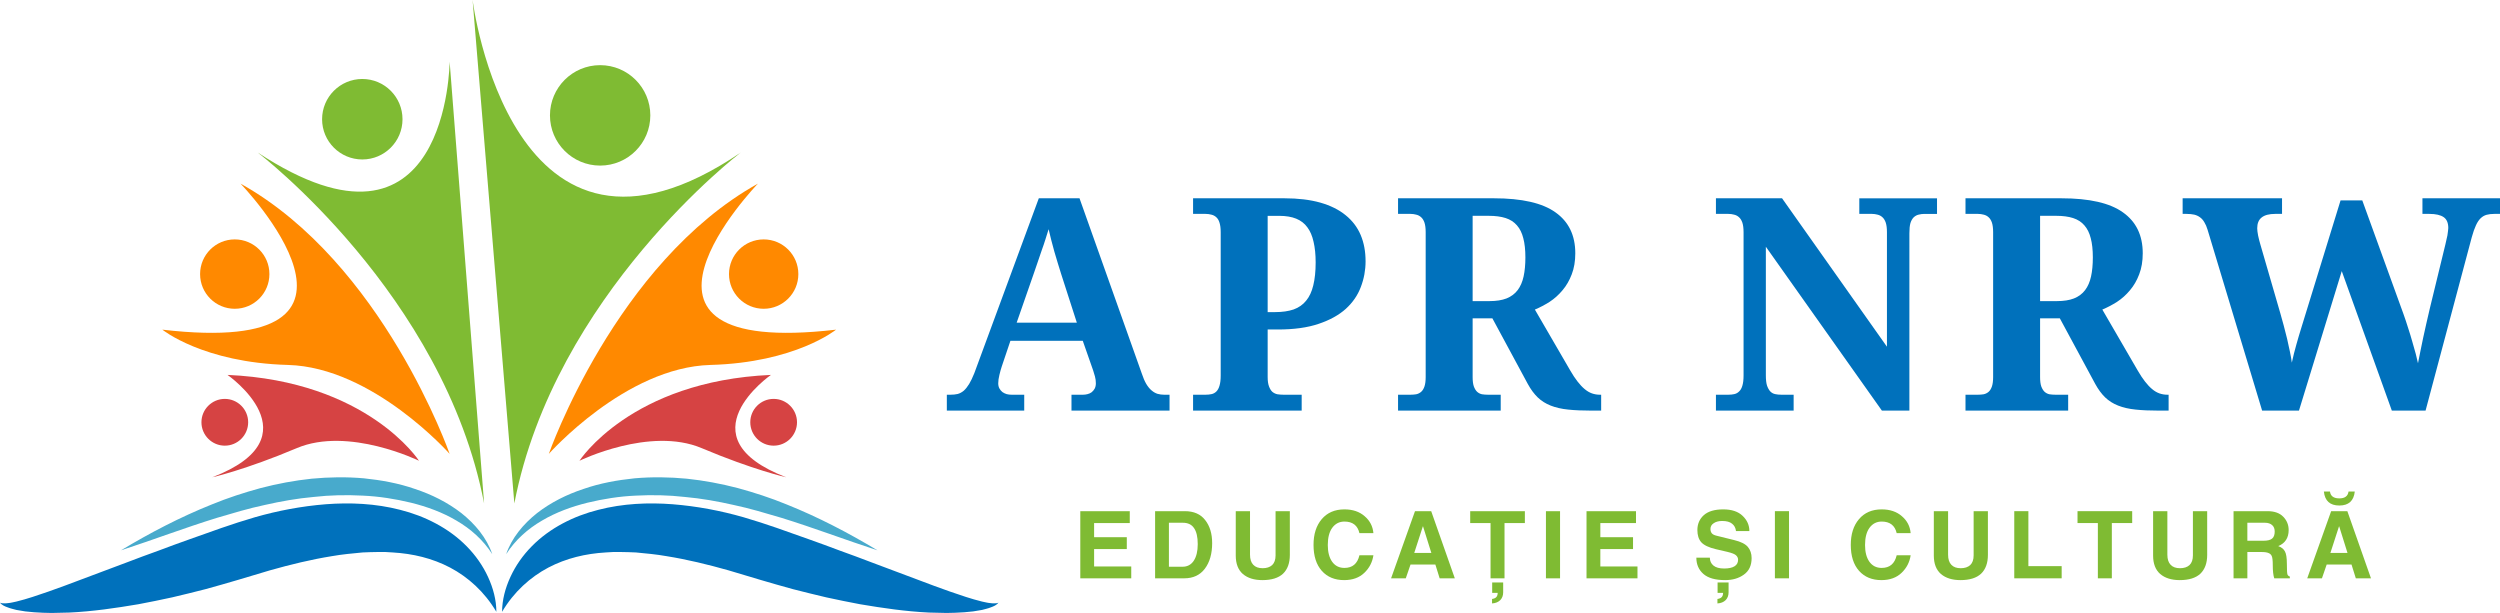
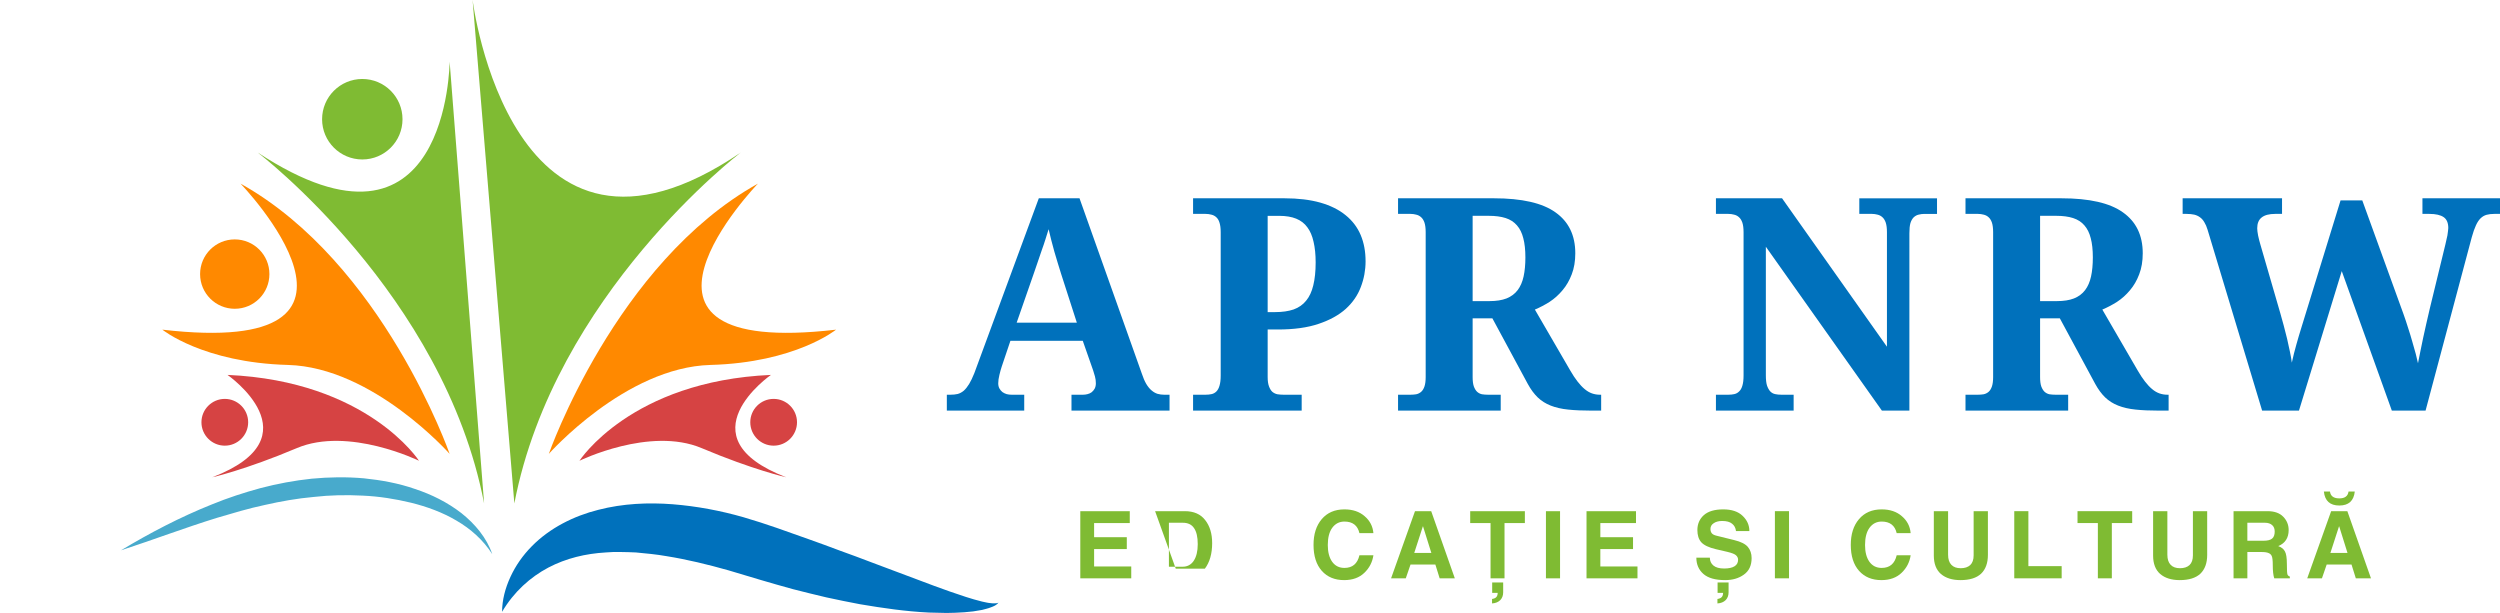
<svg xmlns="http://www.w3.org/2000/svg" xmlns:ns1="http://sodipodi.sourceforge.net/DTD/sodipodi-0.dtd" xmlns:ns2="http://www.inkscape.org/namespaces/inkscape" width="350.544" zoomAndPan="magnify" viewBox="0 0 262.908 64.461" height="85.948" preserveAspectRatio="xMidYMid" version="1.0" id="svg97" ns1:docname="Logo1.svg">
  <ns1:namedview id="namedview97" pagecolor="#ffffff" bordercolor="#000000" borderopacity="0.25" ns2:showpageshadow="2" ns2:pageopacity="0.0" ns2:pagecheckerboard="0" ns2:deskcolor="#d1d1d1" />
  <defs id="defs3">
    <g id="g1" />
    <clipPath id="bd2574f720">
-       <path d="M 28.754,189 H 81 v 12.047 H 28.754 Z m 0,0" clip-rule="nonzero" id="path1" />
-     </clipPath>
+       </clipPath>
    <clipPath id="49c39315ba">
      <path d="m 81,189 h 52.754 v 12.047 H 81 Z m 0,0" clip-rule="nonzero" id="path2" />
    </clipPath>
    <clipPath id="eed0a6763c">
      <path d="m 78,136.547 h 29 V 190 H 78 Z m 0,0" clip-rule="nonzero" id="path3" />
    </clipPath>
  </defs>
  <path fill="#ff8900" d="m 25.293,19.309 c 14.984,8.348 21.992,28.422 21.992,28.422 0,0 -8.059,-9.109 -17,-9.352 -8.941,-0.242 -13.211,-3.711 -13.211,-3.711 25.98,3.023 8.219,-15.359 8.219,-15.359" fill-opacity="1" fill-rule="nonzero" id="path4" />
  <path fill="#ff8900" d="m 28.332,28.824 c 0,2.016 -1.629,3.648 -3.645,3.648 -2.012,0 -3.645,-1.633 -3.645,-3.648 0,-2.016 1.633,-3.648 3.645,-3.648 2.016,0 3.645,1.633 3.645,3.648" fill-opacity="1" fill-rule="nonzero" id="path5" />
  <path fill="#d64343" d="m 23.922,39.426 c 14.742,0.645 20.141,9.031 20.141,9.031 0,0 -7.41,-3.629 -12.848,-1.332 -5.438,2.297 -8.902,3.07 -8.902,3.07 11.035,-4.23 1.609,-10.77 1.609,-10.77" fill-opacity="1" fill-rule="nonzero" id="path6" />
  <path fill="#d64343" d="m 23.641,41.949 c 1.355,0 2.457,1.102 2.457,2.457 0,1.359 -1.102,2.461 -2.457,2.461 -1.355,0 -2.457,-1.102 -2.457,-2.461 0,-1.355 1.102,-2.457 2.457,-2.457" fill-opacity="1" fill-rule="nonzero" id="path7" />
  <g clip-path="url(#bd2574f720)" id="g8" transform="translate(-28.754,-136.57)">
    <path fill="#0071bc" d="m 28.965,200.008 c 0.07,0.012 0.141,0.016 0.219,0.012 0.141,0.004 0.285,-0.008 0.434,-0.027 0.281,-0.019 0.578,-0.109 0.855,-0.16 l 0.852,-0.227 0.844,-0.258 c 1.117,-0.359 2.227,-0.754 3.328,-1.16 l 6.609,-2.48 c 1.102,-0.418 2.203,-0.836 3.309,-1.227 1.102,-0.43 2.215,-0.812 3.32,-1.215 2.234,-0.793 4.379,-1.586 6.828,-2.301 2.406,-0.688 4.902,-1.164 7.461,-1.367 2.559,-0.195 5.211,-0.082 7.805,0.586 2.578,0.645 5.113,1.91 7,3.832 0.941,0.953 1.711,2.055 2.25,3.23 0.539,1.168 0.875,2.426 0.875,3.664 -1.246,-2.109 -2.977,-3.652 -4.859,-4.648 -1.887,-0.992 -3.93,-1.469 -6.035,-1.594 l -0.785,-0.047 h -0.797 c -0.527,-0.008 -1.07,0.035 -1.598,0.047 -1.074,0.102 -2.152,0.199 -3.234,0.391 -2.16,0.348 -4.328,0.875 -6.496,1.488 -2.109,0.633 -4.477,1.352 -6.781,1.98 -1.168,0.289 -2.332,0.598 -3.508,0.863 -1.18,0.258 -2.363,0.5 -3.551,0.723 -2.391,0.406 -4.797,0.758 -7.258,0.875 -0.613,0.023 -1.234,0.035 -1.848,0.043 -0.621,-0.012 -1.238,-0.023 -1.863,-0.074 -0.312,-0.031 -0.621,-0.055 -0.934,-0.09 l -0.93,-0.156 c -0.316,-0.09 -0.617,-0.145 -0.922,-0.27 -0.289,-0.102 -0.621,-0.242 -0.801,-0.5 0.066,0.043 0.137,0.059 0.211,0.066" fill-opacity="1" fill-rule="nonzero" id="path8" />
  </g>
  <path fill="#48aacc" d="m 47.992,54.742 c -1.48,-0.875 -3.105,-1.461 -4.77,-1.875 -1.672,-0.402 -3.371,-0.672 -5.09,-0.746 -1.715,-0.09 -3.441,-0.055 -5.156,0.141 -1.719,0.152 -3.426,0.457 -5.121,0.84 -1.703,0.359 -3.379,0.867 -5.062,1.363 -3.355,1.039 -6.676,2.301 -10.074,3.41 3.062,-1.84 6.23,-3.496 9.57,-4.832 1.664,-0.684 3.383,-1.242 5.133,-1.719 1.754,-0.457 3.547,-0.793 5.363,-0.984 1.816,-0.172 3.652,-0.199 5.48,-0.039 1.824,0.188 3.645,0.516 5.379,1.121 1.742,0.574 3.422,1.41 4.879,2.539 1.438,1.141 2.668,2.609 3.246,4.316 -0.965,-1.508 -2.293,-2.676 -3.777,-3.535" fill-opacity="1" fill-rule="nonzero" id="path9" />
  <g clip-path="url(#49c39315ba)" id="g10" transform="translate(-28.754,-136.57)">
    <path fill="#0071bc" d="m 133.543,200.008 c -0.07,0.012 -0.141,0.016 -0.219,0.012 -0.145,0.004 -0.285,-0.008 -0.434,-0.027 -0.281,-0.019 -0.582,-0.109 -0.859,-0.16 l -0.848,-0.227 -0.844,-0.258 c -1.117,-0.359 -2.227,-0.754 -3.328,-1.16 l -6.609,-2.48 c -1.102,-0.418 -2.203,-0.836 -3.309,-1.227 -1.102,-0.43 -2.215,-0.812 -3.32,-1.215 -2.234,-0.793 -4.379,-1.586 -6.828,-2.301 -2.406,-0.688 -4.902,-1.164 -7.465,-1.367 -2.555,-0.195 -5.207,-0.082 -7.801,0.586 -2.578,0.645 -5.113,1.91 -7,3.832 -0.945,0.953 -1.711,2.055 -2.25,3.23 -0.539,1.168 -0.875,2.426 -0.875,3.664 1.242,-2.109 2.977,-3.652 4.859,-4.648 1.887,-0.992 3.93,-1.469 6.031,-1.594 l 0.789,-0.047 h 0.797 c 0.527,-0.008 1.07,0.035 1.598,0.047 1.074,0.102 2.152,0.199 3.23,0.391 2.164,0.348 4.332,0.875 6.5,1.488 2.109,0.633 4.477,1.352 6.781,1.98 1.168,0.289 2.332,0.598 3.508,0.863 1.18,0.258 2.363,0.5 3.551,0.723 2.391,0.406 4.797,0.758 7.254,0.875 0.617,0.023 1.238,0.035 1.852,0.043 0.621,-0.012 1.238,-0.023 1.863,-0.074 0.312,-0.031 0.621,-0.055 0.93,-0.09 l 0.934,-0.156 c 0.316,-0.09 0.617,-0.145 0.922,-0.27 0.289,-0.102 0.621,-0.242 0.801,-0.5 -0.066,0.043 -0.137,0.059 -0.211,0.066" fill-opacity="1" fill-rule="nonzero" id="path10" />
  </g>
-   <path fill="#48aacc" d="m 57.008,54.742 c 1.48,-0.875 3.105,-1.461 4.77,-1.875 1.672,-0.402 3.371,-0.672 5.09,-0.746 1.715,-0.09 3.438,-0.055 5.156,0.141 1.719,0.152 3.426,0.457 5.121,0.84 1.703,0.359 3.379,0.867 5.062,1.363 3.355,1.039 6.676,2.301 10.074,3.41 -3.062,-1.84 -6.23,-3.496 -9.57,-4.832 -1.664,-0.684 -3.383,-1.242 -5.133,-1.719 -1.754,-0.457 -3.547,-0.793 -5.363,-0.984 -1.816,-0.172 -3.652,-0.199 -5.48,-0.039 -1.824,0.188 -3.645,0.516 -5.379,1.121 -1.742,0.574 -3.422,1.41 -4.879,2.539 -1.438,1.141 -2.668,2.609 -3.246,4.316 0.965,-1.508 2.293,-2.676 3.777,-3.535" fill-opacity="1" fill-rule="nonzero" id="path11" />
  <path fill="#7fbb33" d="m 47.285,6.488 3.625,46.453 c -4.23,-22 -23.805,-36.898 -23.805,-36.898 20.059,13.184 20.18,-9.555 20.18,-9.555" fill-opacity="1" fill-rule="nonzero" id="path12" />
  <path fill="#7fbb33" d="m 38.102,16.77 c -2.336,0 -4.23,-1.895 -4.23,-4.23 0,-2.34 1.895,-4.234 4.23,-4.234 2.336,0 4.227,1.895 4.227,4.234 0,2.336 -1.891,4.23 -4.227,4.23" fill-opacity="1" fill-rule="nonzero" id="path13" />
  <g clip-path="url(#eed0a6763c)" id="g14" transform="translate(-28.754,-136.57)">
    <path fill="#7fbb33" d="m 78.453,136.57 4.391,52.941 c 4.23,-22 23.805,-36.898 23.805,-36.898 -24.168,16.43 -28.195,-16.043 -28.195,-16.043" fill-opacity="1" fill-rule="nonzero" id="path14" />
  </g>
-   <path fill="#7fbb33" d="m 63.113,17.414 c 2.914,0 5.277,-2.363 5.277,-5.281 0,-2.914 -2.363,-5.281 -5.277,-5.281 -2.914,0 -5.277,2.367 -5.277,5.281 0,2.918 2.363,5.281 5.277,5.281" fill-opacity="1" fill-rule="nonzero" id="path15" />
  <path fill="#ff8900" d="m 79.707,19.309 c -14.984,8.348 -21.992,28.422 -21.992,28.422 0,0 8.059,-9.109 16.996,-9.352 8.941,-0.242 13.211,-3.711 13.211,-3.711 -25.977,3.023 -8.215,-15.359 -8.215,-15.359" fill-opacity="1" fill-rule="nonzero" id="path16" />
-   <path fill="#ff8900" d="m 76.664,28.824 c 0,2.016 1.633,3.648 3.648,3.648 2.012,0 3.645,-1.633 3.645,-3.648 0,-2.016 -1.633,-3.648 -3.645,-3.648 -2.016,0 -3.648,1.633 -3.648,3.648" fill-opacity="1" fill-rule="nonzero" id="path17" />
  <path fill="#d64343" d="m 81.078,39.426 c -14.742,0.645 -20.141,9.031 -20.141,9.031 0,0 7.41,-3.629 12.848,-1.332 5.438,2.297 8.902,3.07 8.902,3.07 -11.035,-4.23 -1.609,-10.77 -1.609,-10.77" fill-opacity="1" fill-rule="nonzero" id="path18" />
  <path fill="#d64343" d="m 81.359,41.949 c -1.359,0 -2.457,1.102 -2.457,2.457 0,1.359 1.098,2.461 2.457,2.461 1.355,0 2.457,-1.102 2.457,-2.461 0,-1.355 -1.102,-2.457 -2.457,-2.457" fill-opacity="1" fill-rule="nonzero" id="path19" />
  <g fill="#0071bc" fill-opacity="1" id="g22" transform="translate(-28.754,-136.57)">
    <g transform="translate(128.201,179.752)" id="g21">
      <g id="g20">
        <path d="m 6.812,-7.344 -0.906,2.688 c -0.086,0.25 -0.168,0.547 -0.25,0.891 -0.086,0.344 -0.125,0.641 -0.125,0.891 0,0.211 0.039,0.391 0.125,0.547 0.082,0.148 0.188,0.273 0.312,0.375 0.133,0.094 0.285,0.168 0.453,0.219 0.164,0.043 0.344,0.062 0.531,0.062 h 1.312 V 0 H 0.125 V -1.672 H 0.5 c 0.281,0 0.535,-0.023 0.766,-0.078 C 1.492,-1.812 1.707,-1.926 1.906,-2.094 2.102,-2.27 2.289,-2.504 2.469,-2.797 2.645,-3.086 2.828,-3.469 3.016,-3.938 l 6.781,-18.391 h 4.281 L 20.625,-3.906 c 0.145,0.438 0.301,0.805 0.469,1.094 0.176,0.293 0.363,0.523 0.562,0.688 0.195,0.168 0.406,0.289 0.625,0.359 0.227,0.062 0.461,0.094 0.703,0.094 h 0.562 V 0 h -10.312 v -1.672 h 1.219 c 0.145,0 0.301,-0.02 0.469,-0.062 0.164,-0.039 0.312,-0.109 0.438,-0.203 0.125,-0.102 0.227,-0.227 0.312,-0.375 0.082,-0.156 0.125,-0.344 0.125,-0.562 0,-0.25 -0.031,-0.488 -0.094,-0.719 -0.062,-0.238 -0.125,-0.445 -0.188,-0.625 l -1.094,-3.125 z m 5.328,-7.047 c -0.117,-0.352 -0.23,-0.723 -0.344,-1.109 -0.117,-0.395 -0.234,-0.797 -0.359,-1.203 -0.117,-0.414 -0.227,-0.82 -0.328,-1.219 -0.105,-0.406 -0.199,-0.789 -0.281,-1.156 -0.094,0.312 -0.203,0.664 -0.328,1.047 -0.117,0.375 -0.246,0.762 -0.391,1.156 -0.137,0.398 -0.273,0.793 -0.406,1.188 -0.137,0.398 -0.266,0.777 -0.391,1.141 L 7.469,-9.25 h 6.328 z m 0,0" id="path20" />
      </g>
    </g>
  </g>
  <g fill="#0071bc" fill-opacity="1" id="g25" transform="translate(-28.754,-136.57)">
    <g transform="translate(153.346,179.752)" id="g24">
      <g id="g23">
        <path d="m 19.016,-15.703 c 0,0.938 -0.168,1.84 -0.5,2.703 -0.324,0.867 -0.852,1.633 -1.578,2.297 -0.73,0.656 -1.684,1.184 -2.859,1.578 -1.168,0.398 -2.594,0.594 -4.281,0.594 H 8.719 v 5 c 0,0.406 0.047,0.734 0.141,0.984 0.094,0.25 0.211,0.445 0.359,0.578 0.156,0.125 0.332,0.211 0.531,0.25 0.207,0.031 0.422,0.047 0.641,0.047 h 1.906 V 0 H 0.875 v -1.672 h 1.312 c 0.227,0 0.438,-0.02 0.625,-0.062 0.195,-0.039 0.367,-0.133 0.516,-0.281 0.145,-0.145 0.254,-0.348 0.328,-0.609 0.082,-0.27 0.125,-0.629 0.125,-1.078 v -15.062 c 0,-0.414 -0.043,-0.75 -0.125,-1 -0.074,-0.25 -0.188,-0.441 -0.344,-0.578 C 3.164,-20.477 2.992,-20.566 2.797,-20.609 2.609,-20.66 2.406,-20.688 2.188,-20.688 H 0.875 v -1.641 h 9.609 c 1.438,0 2.691,0.152 3.766,0.453 1.07,0.305 1.961,0.746 2.672,1.328 0.707,0.574 1.234,1.266 1.578,2.078 0.344,0.812 0.516,1.734 0.516,2.766 z m -10.297,5.344 h 0.766 c 0.77,0 1.426,-0.094 1.969,-0.281 0.539,-0.195 0.977,-0.504 1.312,-0.922 0.344,-0.414 0.594,-0.953 0.75,-1.609 0.164,-0.664 0.25,-1.469 0.25,-2.406 0,-0.832 -0.074,-1.555 -0.219,-2.172 -0.137,-0.625 -0.355,-1.133 -0.656,-1.531 -0.293,-0.406 -0.684,-0.707 -1.172,-0.906 -0.48,-0.195 -1.074,-0.297 -1.781,-0.297 H 8.719 Z m 0,0" id="path22" />
      </g>
    </g>
  </g>
  <g fill="#0071bc" fill-opacity="1" id="g28" transform="translate(-28.754,-136.57)">
    <g transform="translate(174.902,179.752)" id="g27">
      <g id="g26">
        <path d="m 0.875,-1.672 h 1.312 c 0.207,0 0.406,-0.016 0.594,-0.047 0.195,-0.039 0.367,-0.125 0.516,-0.25 0.156,-0.133 0.273,-0.328 0.359,-0.578 0.082,-0.25 0.125,-0.578 0.125,-0.984 v -15.234 c 0,-0.414 -0.043,-0.75 -0.125,-1 -0.086,-0.25 -0.203,-0.441 -0.359,-0.578 C 3.148,-20.477 2.977,-20.566 2.781,-20.609 2.594,-20.66 2.395,-20.688 2.188,-20.688 H 0.875 v -1.641 h 10.078 c 2.945,0 5.109,0.496 6.484,1.484 1.383,0.98 2.078,2.414 2.078,4.297 0,0.836 -0.125,1.574 -0.375,2.219 -0.242,0.637 -0.562,1.195 -0.969,1.672 -0.398,0.48 -0.852,0.887 -1.359,1.219 -0.512,0.324 -1.027,0.594 -1.547,0.812 l 3.719,6.406 C 19.242,-3.77 19.5,-3.383 19.75,-3.062 c 0.25,0.324 0.5,0.59 0.75,0.797 0.25,0.211 0.504,0.359 0.766,0.453 0.27,0.094 0.551,0.141 0.844,0.141 h 0.125 V 0 H 21.219 c -0.938,0 -1.758,-0.035 -2.453,-0.109 -0.699,-0.07 -1.312,-0.211 -1.844,-0.422 C 16.398,-0.738 15.945,-1.023 15.562,-1.391 15.188,-1.754 14.836,-2.227 14.516,-2.812 l -3.719,-6.891 H 8.719 v 6.172 c 0,0.406 0.039,0.734 0.125,0.984 0.094,0.25 0.211,0.445 0.359,0.578 0.145,0.125 0.312,0.211 0.5,0.25 0.195,0.031 0.406,0.047 0.625,0.047 h 1.344 V 0 H 0.875 Z m 7.844,-9.844 h 1.766 c 0.719,0 1.316,-0.094 1.797,-0.281 0.488,-0.195 0.879,-0.488 1.172,-0.875 0.289,-0.383 0.5,-0.863 0.625,-1.438 0.125,-0.57 0.188,-1.238 0.188,-2 0,-0.801 -0.074,-1.473 -0.219,-2.016 -0.137,-0.551 -0.359,-1.004 -0.672,-1.359 -0.305,-0.352 -0.699,-0.609 -1.188,-0.766 -0.492,-0.156 -1.078,-0.234 -1.766,-0.234 H 8.719 Z m 0,0" id="path25" />
      </g>
    </g>
  </g>
  <g fill="#0071bc" fill-opacity="1" id="g31" transform="translate(-28.754,-136.57)">
    <g transform="translate(198.612,179.752)" id="g30">
      <g id="g29" />
    </g>
  </g>
  <g fill="#0071bc" fill-opacity="1" id="g34" transform="translate(-28.754,-136.57)">
    <g transform="translate(208.332,179.752)" id="g33">
      <g id="g32">
        <path d="M 18.328,0 6.125,-17.234 v 13.531 c 0,0.449 0.039,0.809 0.125,1.078 0.094,0.262 0.207,0.465 0.344,0.609 0.145,0.148 0.316,0.242 0.516,0.281 0.195,0.043 0.406,0.062 0.625,0.062 h 1.312 V 0 H 0.875 v -1.672 h 1.312 c 0.219,0 0.422,-0.02 0.609,-0.062 0.195,-0.039 0.367,-0.133 0.516,-0.281 0.156,-0.145 0.27,-0.348 0.344,-0.609 0.082,-0.27 0.125,-0.629 0.125,-1.078 v -15.062 c 0,-0.414 -0.043,-0.75 -0.125,-1 -0.086,-0.25 -0.203,-0.441 -0.359,-0.578 C 3.148,-20.477 2.977,-20.566 2.781,-20.609 2.594,-20.66 2.395,-20.688 2.188,-20.688 H 0.875 v -1.641 h 6.953 l 11.031,15.609 v -12.047 c 0,-0.414 -0.043,-0.75 -0.125,-1 -0.086,-0.25 -0.203,-0.441 -0.359,-0.578 -0.148,-0.133 -0.32,-0.223 -0.516,-0.266 -0.188,-0.051 -0.387,-0.078 -0.594,-0.078 h -1.312 V -22.328 H 24.125 v 1.641 h -1.328 c -0.211,0 -0.414,0.027 -0.609,0.078 -0.188,0.043 -0.359,0.137 -0.516,0.281 -0.148,0.148 -0.262,0.352 -0.344,0.609 -0.074,0.262 -0.109,0.617 -0.109,1.062 V 0 Z m 0,0" id="path31" />
      </g>
    </g>
  </g>
  <g fill="#0071bc" fill-opacity="1" id="g37" transform="translate(-28.754,-136.57)">
    <g transform="translate(234.577,179.752)" id="g36">
      <g id="g35">
        <path d="m 0.875,-1.672 h 1.312 c 0.207,0 0.406,-0.016 0.594,-0.047 0.195,-0.039 0.367,-0.125 0.516,-0.25 0.156,-0.133 0.273,-0.328 0.359,-0.578 0.082,-0.25 0.125,-0.578 0.125,-0.984 v -15.234 c 0,-0.414 -0.043,-0.75 -0.125,-1 -0.086,-0.25 -0.203,-0.441 -0.359,-0.578 C 3.148,-20.477 2.977,-20.566 2.781,-20.609 2.594,-20.66 2.395,-20.688 2.188,-20.688 H 0.875 v -1.641 h 10.078 c 2.945,0 5.109,0.496 6.484,1.484 1.383,0.98 2.078,2.414 2.078,4.297 0,0.836 -0.125,1.574 -0.375,2.219 -0.242,0.637 -0.562,1.195 -0.969,1.672 -0.398,0.48 -0.852,0.887 -1.359,1.219 -0.512,0.324 -1.027,0.594 -1.547,0.812 l 3.719,6.406 C 19.242,-3.77 19.5,-3.383 19.75,-3.062 c 0.25,0.324 0.5,0.59 0.75,0.797 0.25,0.211 0.504,0.359 0.766,0.453 0.27,0.094 0.551,0.141 0.844,0.141 h 0.125 V 0 H 21.219 c -0.938,0 -1.758,-0.035 -2.453,-0.109 -0.699,-0.07 -1.312,-0.211 -1.844,-0.422 C 16.398,-0.738 15.945,-1.023 15.562,-1.391 15.188,-1.754 14.836,-2.227 14.516,-2.812 l -3.719,-6.891 H 8.719 v 6.172 c 0,0.406 0.039,0.734 0.125,0.984 0.094,0.25 0.211,0.445 0.359,0.578 0.145,0.125 0.312,0.211 0.5,0.25 0.195,0.031 0.406,0.047 0.625,0.047 h 1.344 V 0 H 0.875 Z m 7.844,-9.844 h 1.766 c 0.719,0 1.316,-0.094 1.797,-0.281 0.488,-0.195 0.879,-0.488 1.172,-0.875 0.289,-0.383 0.5,-0.863 0.625,-1.438 0.125,-0.57 0.188,-1.238 0.188,-2 0,-0.801 -0.074,-1.473 -0.219,-2.016 -0.137,-0.551 -0.359,-1.004 -0.672,-1.359 -0.305,-0.352 -0.699,-0.609 -1.188,-0.766 -0.492,-0.156 -1.078,-0.234 -1.766,-0.234 H 8.719 Z m 0,0" id="path34" />
      </g>
    </g>
  </g>
  <g fill="#0071bc" fill-opacity="1" id="g40" transform="translate(-28.754,-136.57)">
    <g transform="translate(258.287,179.752)" id="g39">
      <g id="g38">
        <path d="m 18.891,-22.109 4.328,11.938 c 0.176,0.492 0.344,0.992 0.5,1.5 0.164,0.5 0.312,0.98 0.438,1.438 0.133,0.461 0.254,0.883 0.359,1.266 0.102,0.387 0.18,0.715 0.234,0.984 0.07,-0.375 0.156,-0.789 0.25,-1.25 0.094,-0.457 0.191,-0.938 0.297,-1.438 0.113,-0.508 0.227,-1.023 0.344,-1.547 C 25.754,-9.75 25.875,-10.266 26,-10.766 l 1.641,-6.75 c 0.031,-0.125 0.062,-0.266 0.094,-0.422 0.039,-0.164 0.078,-0.328 0.109,-0.484 0.031,-0.164 0.051,-0.316 0.062,-0.453 0.02,-0.133 0.031,-0.242 0.031,-0.328 0,-0.539 -0.164,-0.922 -0.484,-1.141 C 27.129,-20.57 26.625,-20.688 25.938,-20.688 h -0.719 v -1.641 H 33.375 v 1.641 h -0.594 c -0.312,0 -0.586,0.031 -0.812,0.094 -0.23,0.062 -0.438,0.184 -0.625,0.359 -0.188,0.18 -0.355,0.43 -0.5,0.75 -0.148,0.312 -0.293,0.73 -0.438,1.25 L 25.547,0 H 22 L 16.734,-14.672 12.234,0 h -3.875 L 2.625,-19.016 c -0.094,-0.32 -0.211,-0.586 -0.344,-0.797 -0.125,-0.219 -0.277,-0.391 -0.453,-0.516 -0.18,-0.133 -0.383,-0.227 -0.609,-0.281 -0.23,-0.051 -0.5,-0.078 -0.812,-0.078 H 0 v -1.641 h 10.453 v 1.641 h -0.719 c -0.637,0 -1.109,0.125 -1.422,0.375 -0.312,0.242 -0.469,0.621 -0.469,1.141 0,0.18 0.031,0.434 0.094,0.766 0.07,0.324 0.148,0.633 0.234,0.922 l 2.094,7.219 C 10.379,-9.867 10.5,-9.438 10.625,-8.969 c 0.125,0.461 0.242,0.93 0.359,1.406 0.113,0.469 0.211,0.922 0.297,1.359 0.094,0.438 0.16,0.824 0.203,1.156 0.145,-0.664 0.301,-1.289 0.469,-1.875 0.164,-0.594 0.344,-1.191 0.531,-1.797 l 4.125,-13.391 z m 0,0" id="path37" />
      </g>
    </g>
  </g>
  <g fill="#7fbb33" fill-opacity="1" id="g43" transform="translate(-28.754,-136.57)">
    <g transform="translate(141.642,197.388)" id="g42">
      <g id="g41">
        <path d="m 5.922,-5.812 h -3.75 v 1.484 h 3.438 v 1.25 h -3.438 V -1.25 h 3.906 V 0 H 0.719 v -7.062 h 5.203 z m 0,0" id="path40" />
      </g>
    </g>
  </g>
  <g fill="#7fbb33" fill-opacity="1" id="g46" transform="translate(-28.754,-136.57)">
    <g transform="translate(149.509,197.388)" id="g45">
      <g id="g44">
-         <path d="m 2.172,-1.219 h 1.438 c 0.5,0 0.891,-0.207 1.172,-0.625 0.281,-0.426 0.422,-1.008 0.422,-1.75 0,-0.758 -0.133,-1.32 -0.391,-1.688 -0.25,-0.375 -0.641,-0.562 -1.172,-0.562 H 2.172 Z M 0.719,-7.062 h 3.125 c 0.945,0 1.66,0.312 2.141,0.938 0.488,0.617 0.734,1.422 0.734,2.422 0,1.117 -0.258,2.012 -0.766,2.688 C 5.441,-0.336 4.719,0 3.781,0 h -3.062 z m 0,0" id="path43" />
+         <path d="m 2.172,-1.219 h 1.438 c 0.5,0 0.891,-0.207 1.172,-0.625 0.281,-0.426 0.422,-1.008 0.422,-1.75 0,-0.758 -0.133,-1.32 -0.391,-1.688 -0.25,-0.375 -0.641,-0.562 -1.172,-0.562 H 2.172 Z M 0.719,-7.062 h 3.125 c 0.945,0 1.66,0.312 2.141,0.938 0.488,0.617 0.734,1.422 0.734,2.422 0,1.117 -0.258,2.012 -0.766,2.688 h -3.062 z m 0,0" id="path43" />
      </g>
    </g>
  </g>
  <g fill="#7fbb33" fill-opacity="1" id="g49" transform="translate(-28.754,-136.57)">
    <g transform="translate(158.007,197.388)" id="g48">
      <g id="g47">
-         <path d="m 6.391,-2.469 c 0,0.867 -0.242,1.527 -0.719,1.984 C 5.191,-0.035 4.469,0.188 3.5,0.188 c -0.855,0 -1.539,-0.211 -2.047,-0.641 -0.5,-0.438 -0.75,-1.082 -0.75,-1.938 V -7.062 h 1.5 v 4.578 c 0,0.469 0.113,0.824 0.344,1.062 0.227,0.242 0.555,0.359 0.984,0.359 0.426,0 0.758,-0.109 1,-0.328 0.238,-0.227 0.359,-0.566 0.359,-1.016 V -7.062 h 1.5 z m 0,0" id="path46" />
-       </g>
+         </g>
    </g>
  </g>
  <g fill="#7fbb33" fill-opacity="1" id="g52" transform="translate(-28.754,-136.57)">
    <g transform="translate(166.451,197.388)" id="g51">
      <g id="g50">
        <path d="M 5.266,-4.75 C 5.078,-5.562 4.551,-5.969 3.688,-5.969 3.156,-5.969 2.727,-5.75 2.406,-5.312 2.094,-4.883 1.938,-4.281 1.938,-3.5 c 0,0.73 0.148,1.312 0.453,1.75 0.312,0.438 0.742,0.656 1.297,0.656 0.844,0 1.367,-0.441 1.578,-1.328 h 1.469 C 6.629,-1.703 6.312,-1.086 5.781,-0.578 5.25,-0.066 4.539,0.188 3.656,0.188 2.676,0.188 1.895,-0.133 1.312,-0.781 0.727,-1.438 0.438,-2.348 0.438,-3.516 c 0,-1.125 0.285,-2.023 0.859,-2.703 C 1.879,-6.906 2.676,-7.25 3.688,-7.25 c 0.875,0 1.582,0.242 2.125,0.719 0.551,0.469 0.859,1.062 0.922,1.781 z m 0,0" id="path49" />
      </g>
    </g>
  </g>
  <g fill="#7fbb33" fill-opacity="1" id="g55" transform="translate(-28.754,-136.57)">
    <g transform="translate(174.919,197.388)" id="g54">
      <g id="g53">
        <path d="m 2.562,-2.672 h 1.797 l -0.875,-2.797 H 3.469 Z M 1.672,0 H 0.125 L 2.641,-7.062 H 4.344 L 6.828,0 H 5.234 L 4.781,-1.453 H 2.172 Z m 0,0" id="path52" />
      </g>
    </g>
  </g>
  <g fill="#7fbb33" fill-opacity="1" id="g58" transform="translate(-28.754,-136.57)">
    <g transform="translate(183.224,197.388)" id="g57">
      <g id="g56">
        <path d="M 3.75,0 H 2.281 V -5.812 H 0.141 v -1.25 h 5.75 v 1.25 H 3.75 Z M 2.438,2.172 C 2.656,2.141 2.805,2.07 2.891,1.969 2.984,1.863 3.031,1.719 3.031,1.531 H 2.453 V 0.438 h 1.156 v 1.031 c 0,0.344 -0.105,0.617 -0.312,0.828 C 3.086,2.504 2.801,2.617 2.438,2.641 Z m 0,0" id="path55" />
      </g>
    </g>
  </g>
  <g fill="#7fbb33" fill-opacity="1" id="g61" transform="translate(-28.754,-136.57)">
    <g transform="translate(190.611,197.388)" id="g60">
      <g id="g59">
        <path d="M 2.203,0 H 0.719 v -7.062 h 1.484 z m 0,0" id="path58" />
      </g>
    </g>
  </g>
  <g fill="#7fbb33" fill-opacity="1" id="g64" transform="translate(-28.754,-136.57)">
    <g transform="translate(194.879,197.388)" id="g63">
      <g id="g62">
        <path d="m 5.922,-5.812 h -3.75 v 1.484 h 3.438 v 1.25 h -3.438 V -1.25 h 3.906 V 0 H 0.719 v -7.062 h 5.203 z m 0,0" id="path61" />
      </g>
    </g>
  </g>
  <g fill="#7fbb33" fill-opacity="1" id="g67" transform="translate(-28.754,-136.57)">
    <g transform="translate(202.746,197.388)" id="g66">
      <g id="g65" />
    </g>
  </g>
  <g fill="#7fbb33" fill-opacity="1" id="g70" transform="translate(-28.754,-136.57)">
    <g transform="translate(206.74,197.388)" id="g69">
      <g id="g68">
        <path d="m 1.828,-2.172 c 0,0.344 0.125,0.621 0.375,0.828 0.258,0.211 0.633,0.312 1.125,0.312 0.477,0 0.844,-0.078 1.094,-0.234 0.25,-0.156 0.375,-0.383 0.375,-0.688 0,-0.176 -0.07,-0.328 -0.203,-0.453 -0.125,-0.133 -0.434,-0.258 -0.922,-0.375 L 2.469,-3.062 c -0.75,-0.176 -1.266,-0.422 -1.547,-0.734 -0.273,-0.312 -0.406,-0.738 -0.406,-1.281 0,-0.633 0.223,-1.156 0.672,-1.562 C 1.645,-7.047 2.328,-7.25 3.234,-7.25 c 0.895,0 1.578,0.23 2.047,0.688 0.469,0.449 0.703,0.98 0.703,1.594 H 4.578 C 4.535,-5.312 4.395,-5.57 4.156,-5.75 3.926,-5.938 3.582,-6.031 3.125,-6.031 c -0.367,0 -0.664,0.078 -0.891,0.234 -0.23,0.148 -0.344,0.352 -0.344,0.609 0,0.18 0.047,0.328 0.141,0.453 0.102,0.117 0.266,0.199 0.484,0.25 l 1.891,0.469 c 0.688,0.168 1.16,0.406 1.422,0.719 0.258,0.312 0.391,0.703 0.391,1.172 0,0.773 -0.273,1.352 -0.812,1.734 C 4.875,-0.004 4.219,0.188 3.438,0.188 c -1.023,0 -1.781,-0.211 -2.281,-0.641 -0.5,-0.438 -0.75,-1.008 -0.75,-1.719 z M 2.625,2.172 C 2.844,2.141 2.992,2.07 3.078,1.969 3.172,1.863 3.219,1.719 3.219,1.531 H 2.641 V 0.438 h 1.156 v 1.031 c 0,0.344 -0.105,0.617 -0.312,0.828 C 3.273,2.504 2.988,2.617 2.625,2.641 Z m 0,0" id="path67" />
      </g>
    </g>
  </g>
  <g fill="#7fbb33" fill-opacity="1" id="g73" transform="translate(-28.754,-136.57)">
    <g transform="translate(214.689,197.388)" id="g72">
      <g id="g71">
        <path d="M 2.203,0 H 0.719 v -7.062 h 1.484 z m 0,0" id="path70" />
      </g>
    </g>
  </g>
  <g fill="#7fbb33" fill-opacity="1" id="g76" transform="translate(-28.754,-136.57)">
    <g transform="translate(218.956,197.388)" id="g75">
      <g id="g74" />
    </g>
  </g>
  <g fill="#7fbb33" fill-opacity="1" id="g79" transform="translate(-28.754,-136.57)">
    <g transform="translate(222.95,197.388)" id="g78">
      <g id="g77">
        <path d="M 5.266,-4.75 C 5.078,-5.562 4.551,-5.969 3.688,-5.969 3.156,-5.969 2.727,-5.75 2.406,-5.312 2.094,-4.883 1.938,-4.281 1.938,-3.5 c 0,0.73 0.148,1.312 0.453,1.75 0.312,0.438 0.742,0.656 1.297,0.656 0.844,0 1.367,-0.441 1.578,-1.328 h 1.469 C 6.629,-1.703 6.312,-1.086 5.781,-0.578 5.25,-0.066 4.539,0.188 3.656,0.188 2.676,0.188 1.895,-0.133 1.312,-0.781 0.727,-1.438 0.438,-2.348 0.438,-3.516 c 0,-1.125 0.285,-2.023 0.859,-2.703 C 1.879,-6.906 2.676,-7.25 3.688,-7.25 c 0.875,0 1.582,0.242 2.125,0.719 0.551,0.469 0.859,1.062 0.922,1.781 z m 0,0" id="path76" />
      </g>
    </g>
  </g>
  <g fill="#7fbb33" fill-opacity="1" id="g82" transform="translate(-28.754,-136.57)">
    <g transform="translate(231.418,197.388)" id="g81">
      <g id="g80">
        <path d="m 6.391,-2.469 c 0,0.867 -0.242,1.527 -0.719,1.984 C 5.191,-0.035 4.469,0.188 3.5,0.188 c -0.855,0 -1.539,-0.211 -2.047,-0.641 -0.5,-0.438 -0.75,-1.082 -0.75,-1.938 V -7.062 h 1.5 v 4.578 c 0,0.469 0.113,0.824 0.344,1.062 0.227,0.242 0.555,0.359 0.984,0.359 0.426,0 0.758,-0.109 1,-0.328 0.238,-0.227 0.359,-0.566 0.359,-1.016 V -7.062 h 1.5 z m 0,0" id="path79" />
      </g>
    </g>
  </g>
  <g fill="#7fbb33" fill-opacity="1" id="g85" transform="translate(-28.754,-136.57)">
    <g transform="translate(239.862,197.388)" id="g84">
      <g id="g83">
        <path d="m 2.203,-1.281 h 3.5 V 0 H 0.719 v -7.062 h 1.484 z m 0,0" id="path82" />
      </g>
    </g>
  </g>
  <g fill="#7fbb33" fill-opacity="1" id="g88" transform="translate(-28.754,-136.57)">
    <g transform="translate(247.091,197.388)" id="g87">
      <g id="g86">
        <path d="M 3.75,0 H 2.281 V -5.812 H 0.141 v -1.25 h 5.75 v 1.25 H 3.75 Z m 0,0" id="path85" />
      </g>
    </g>
  </g>
  <g fill="#7fbb33" fill-opacity="1" id="g91" transform="translate(-28.754,-136.57)">
    <g transform="translate(254.478,197.388)" id="g90">
      <g id="g89">
        <path d="m 6.391,-2.469 c 0,0.867 -0.242,1.527 -0.719,1.984 C 5.191,-0.035 4.469,0.188 3.5,0.188 c -0.855,0 -1.539,-0.211 -2.047,-0.641 -0.5,-0.438 -0.75,-1.082 -0.75,-1.938 V -7.062 h 1.5 v 4.578 c 0,0.469 0.113,0.824 0.344,1.062 0.227,0.242 0.555,0.359 0.984,0.359 0.426,0 0.758,-0.109 1,-0.328 0.238,-0.227 0.359,-0.566 0.359,-1.016 V -7.062 h 1.5 z m 0,0" id="path88" />
      </g>
    </g>
  </g>
  <g fill="#7fbb33" fill-opacity="1" id="g94" transform="translate(-28.754,-136.57)">
    <g transform="translate(262.922,197.388)" id="g93">
      <g id="g92">
        <path d="m 3.891,-3.953 c 0.395,0 0.688,-0.07 0.875,-0.219 0.188,-0.145 0.281,-0.395 0.281,-0.75 0,-0.289 -0.09,-0.516 -0.266,-0.672 -0.18,-0.164 -0.434,-0.25 -0.766,-0.25 h -1.844 v 1.891 z M 0.719,-7.062 h 3.578 c 0.727,0 1.281,0.199 1.656,0.594 0.375,0.387 0.562,0.852 0.562,1.391 0,0.824 -0.367,1.387 -1.094,1.688 0.344,0.125 0.578,0.312 0.703,0.562 0.133,0.242 0.203,0.672 0.203,1.297 0,0.637 0.02,1.012 0.062,1.125 0.039,0.105 0.125,0.18 0.25,0.219 V 0 H 5 C 4.895,-0.312 4.844,-0.77 4.844,-1.375 c 0,-0.5 -0.039,-0.82 -0.109,-0.969 C 4.672,-2.488 4.562,-2.594 4.406,-2.656 4.25,-2.727 4.008,-2.766 3.688,-2.766 H 2.172 V 0 H 0.719 Z m 0,0" id="path91" />
      </g>
    </g>
  </g>
  <g fill="#7fbb33" fill-opacity="1" id="g97" transform="translate(-28.754,-136.57)">
    <g transform="translate(271.265,197.388)" id="g96">
      <g id="g95">
        <path d="m 2.562,-2.672 h 1.797 l -0.875,-2.797 H 3.469 Z M 1.672,0 H 0.125 L 2.641,-7.062 H 4.344 L 6.828,0 H 5.234 L 4.781,-1.453 H 2.172 Z M 5.125,-9.125 c -0.105,0.98 -0.648,1.469 -1.625,1.469 -0.98,0 -1.523,-0.488 -1.625,-1.469 h 0.641 c 0.062,0.48 0.391,0.719 0.984,0.719 0.582,0 0.906,-0.238 0.969,-0.719 z m 0,0" id="path94" />
      </g>
    </g>
  </g>
</svg>